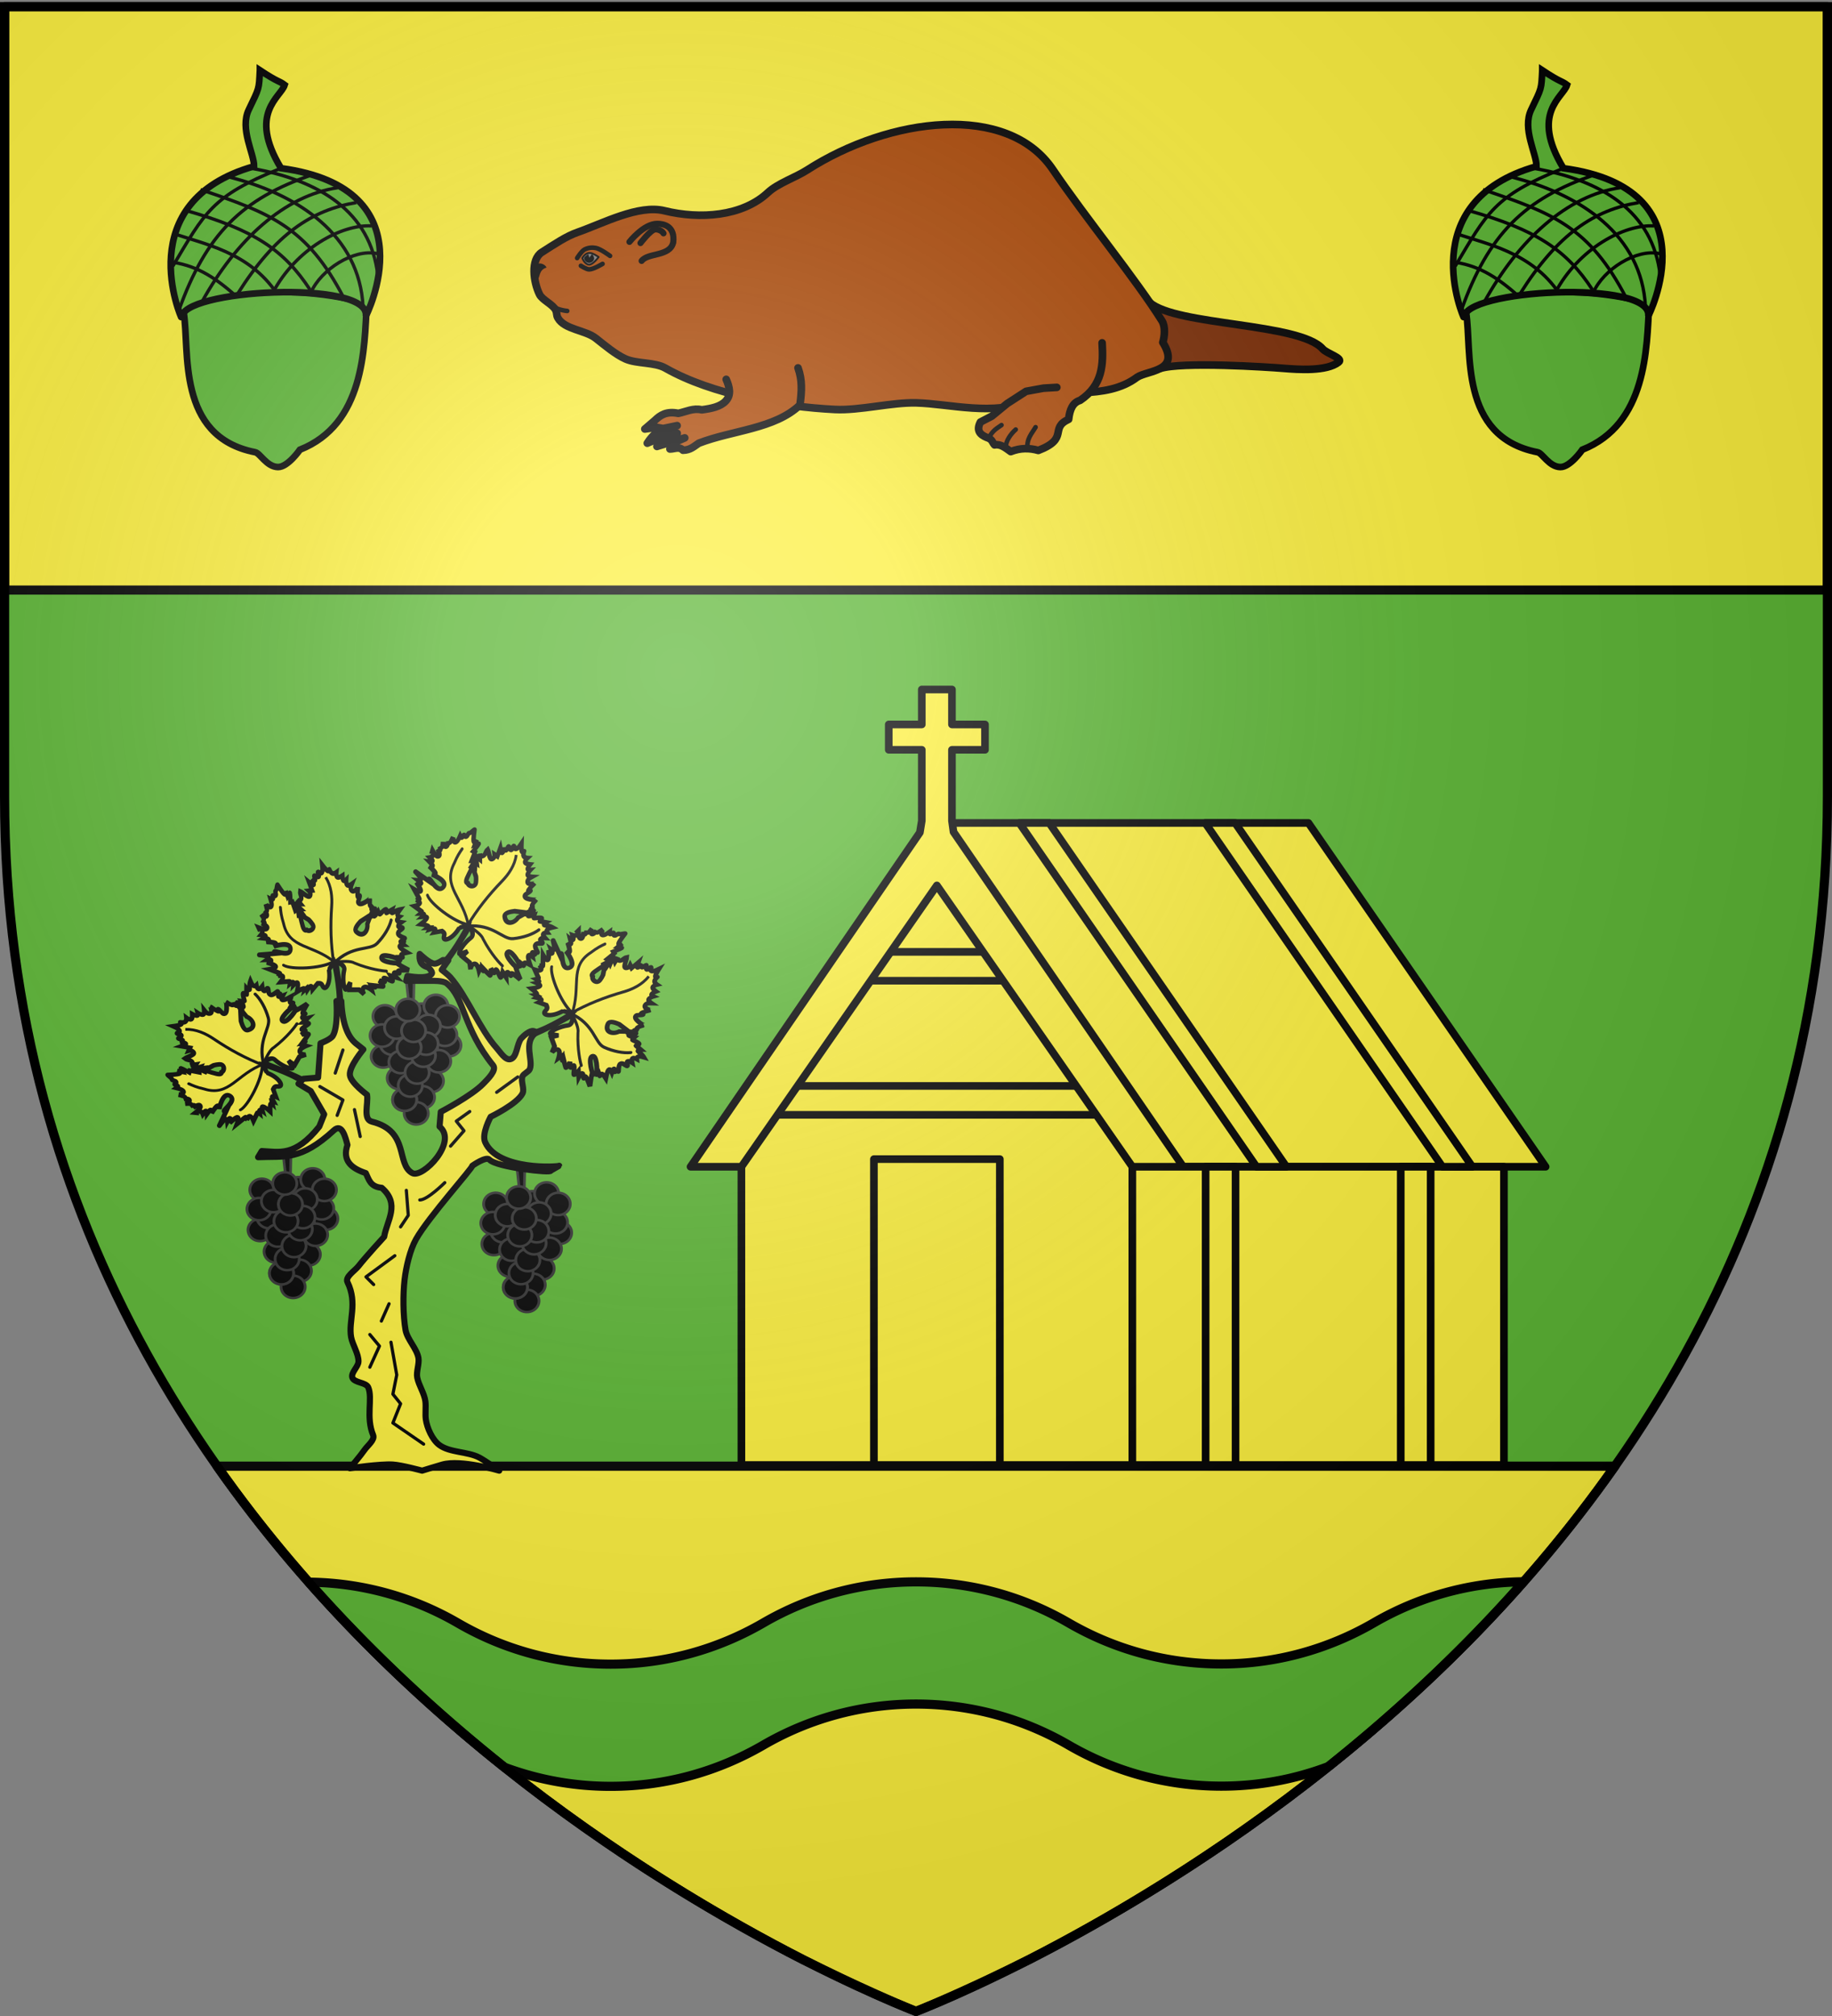
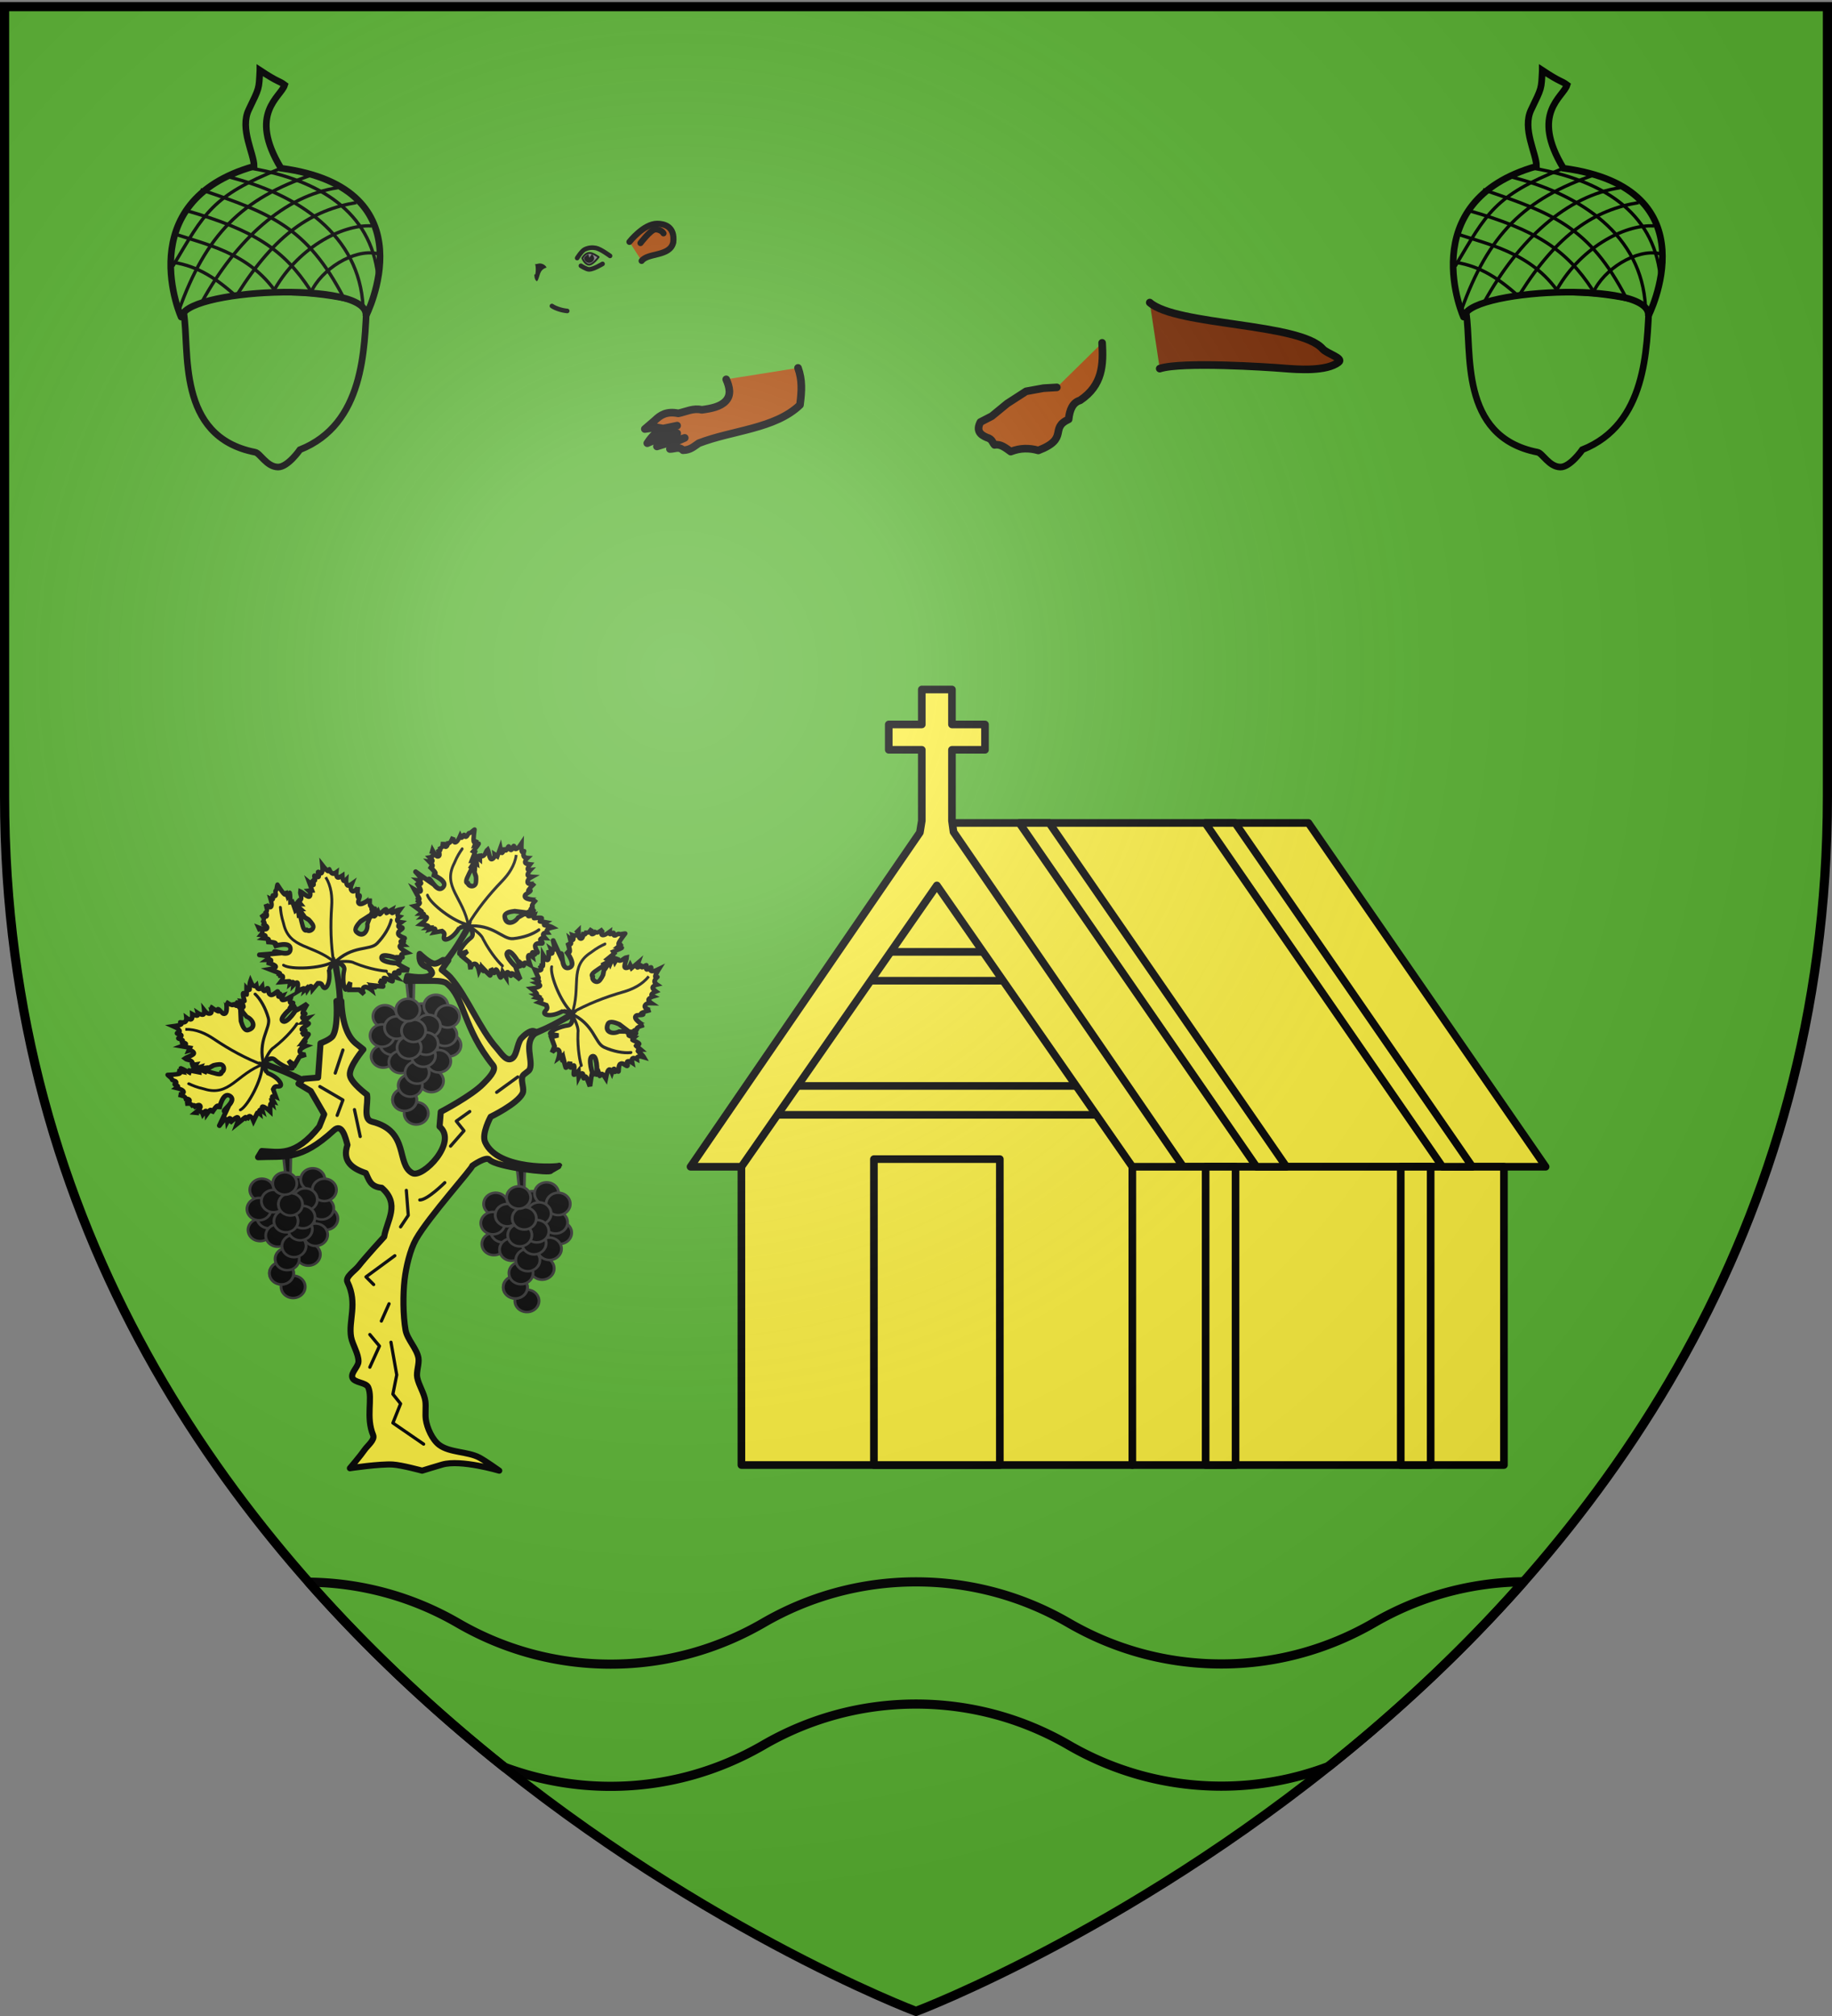
<svg xmlns="http://www.w3.org/2000/svg" xmlns:xlink="http://www.w3.org/1999/xlink" width="600" height="660" version="1.0">
  <rect width="100%" height="100%" fill="#808080" stroke="none" />
  <desc>Flag of Canton of Valais (Wallis)</desc>
  <defs>
    <g id="c">
      <path id="b" d="M0 0v1h.5z" transform="rotate(18 3.157 -.5)" />
      <use xlink:href="#b" width="810" height="540" transform="scale(-1 1)" />
    </g>
    <g id="d">
      <use xlink:href="#c" width="810" height="540" transform="rotate(72)" />
      <use xlink:href="#c" width="810" height="540" transform="rotate(144)" />
    </g>
    <g id="g">
      <path id="f" d="M0 0v1h.5z" transform="rotate(18 3.157 -.5)" />
      <use xlink:href="#f" width="810" height="540" transform="scale(-1 1)" />
    </g>
    <g id="h">
      <use xlink:href="#g" width="810" height="540" transform="rotate(72)" />
      <use xlink:href="#g" width="810" height="540" transform="rotate(144)" />
    </g>
    <radialGradient xlink:href="#a" id="l" cx="221.445" cy="226.331" r="300" fx="221.445" fy="226.331" gradientTransform="matrix(1.353 0 0 1.349 -77.63 -85.747)" gradientUnits="userSpaceOnUse" />
    <linearGradient id="a">
      <stop offset="0" style="stop-color:white;stop-opacity:.314" />
      <stop offset=".19" style="stop-color:white;stop-opacity:.251" />
      <stop offset=".6" style="stop-color:#6b6b6b;stop-opacity:.125" />
      <stop offset="1" style="stop-color:black;stop-opacity:.125" />
    </linearGradient>
    <path id="e" d="M2.922 27.673c0-5.952 2.317-9.844 5.579-11.013 1.448-.519 3.307-.273 5.018 1.447 2.119 2.129 2.736 7.993-3.483 9.121.658-.956.619-3.081-.714-3.787-.99-.524-2.113-.253-2.676.123-.824.552-1.729 2.106-1.679 4.108z" />
  </defs>
  <g style="display:inline">
    <path d="M300 658.5s298.5-112.32 298.5-397.772V2.176H1.5v258.552C1.5 546.18 300 658.5 300 658.5" style="fill:#5ab532;fill-opacity:1;fill-rule:evenodd;stroke:none;stroke-width:1px;stroke-linecap:butt;stroke-linejoin:miter;stroke-opacity:1" />
-     <path d="M1.5 2.176h597v191H1.5zM71.094 480c60.013 85.427 144.33 137.264 192.094 161.656.068.035.15.059.218.094 17.736 8.849 30.408 14.21 34.844 16.031l1.75.719 1.75-.719c4.436-1.82 17.108-7.182 34.844-16.031.072-.036.146-.058.219-.094 47.762-24.392 132.08-76.229 192.093-161.656z" style="opacity:1;fill:#fcef3c;fill-opacity:1;stroke:#000;stroke-width:3;stroke-linecap:round;stroke-linejoin:round;stroke-miterlimit:4;stroke-dasharray:none;stroke-opacity:1" />
    <path d="M-95.745 281.381v-4.679h0z" style="opacity:.615;fill:#fcef3c;fill-opacity:.991;fill-rule:evenodd;stroke:#000;stroke-width:2.5;stroke-linecap:round;stroke-linejoin:round;stroke-miterlimit:4;stroke-dasharray:none;stroke-dashoffset:0;stroke-opacity:1" transform="rotate(90 -84.084 1557.527)" />
    <g id="i">
      <g style="display:inline">
        <path d="M-95.745 281.381v-4.679h0z" style="opacity:.615;fill:#fcef3c;fill-opacity:.991;fill-rule:evenodd;stroke:#000;stroke-width:2.5;stroke-linecap:round;stroke-linejoin:round;stroke-miterlimit:4;stroke-dasharray:none;stroke-dashoffset:0;stroke-opacity:1" transform="translate(606.567 -336.611)scale(.882)" />
      </g>
      <g style="display:inline">
        <path d="M872.954 206.377s-8.686 1.117-11.359-1.94c-3.105-3.553-.626-9.39-1.791-11.15-17.064-28.578 13.23-48.019 23.157-60.435 2.47-3.09 35.31 17.582 53.298 53.626-14.613 11.871-37.69 32.585-63.305 19.899z" style="fill:#5ab532;fill-opacity:1;fill-rule:evenodd;stroke:#000;stroke-width:2.74;stroke-linecap:butt;stroke-linejoin:miter;stroke-miterlimit:4;stroke-dasharray:none;stroke-opacity:1;display:inline" transform="rotate(-48 586.998 351.964)scale(.794)" />
        <path d="M978.172 89.417c-6.229 5.066-5.34 4.587-15.167 7.47-8.4 2.464-11.949 13.738-15.847 17.249-45.165-28.411-66.732 19.634-66.567 19.792 7.885-9.217 64.324 47.124 51.484 55.811 0 0 57.223-15.186 21.924-66.821 7.666-25.452 21.767-19.628 26.53-21.86-.255-2.97-.952-2.314-2.357-11.641z" style="fill:#5ab532;fill-opacity:1;fill-rule:evenodd;stroke:#000;stroke-width:2.74;stroke-linecap:butt;stroke-linejoin:miter;stroke-miterlimit:4;stroke-dasharray:none;stroke-opacity:1;display:inline" transform="rotate(-48 586.998 351.964)scale(.794)" />
        <path d="M945.97 114.153c14.804 23.684 19.558 48.11 1.864 68.027M914.573 104.965c13.23 26.88 15.192 41.514 10.2 60.408M894.369 114.314c6.143 8.656 7.944 17.406 8.028 29.687M904.312 107.944c5.056 12.18 15.227 28.157 10.152 48.28" style="fill:none;fill-rule:evenodd;stroke:#000;stroke-width:1.37px;stroke-linecap:butt;stroke-linejoin:miter;stroke-opacity:1;display:inline" transform="rotate(-48 586.998 351.964)scale(.794)" />
        <path d="M925.23 104.145c11.986 27.704 17.972 42.885 6.362 73.777" style="fill:none;fill-rule:evenodd;stroke:#000;stroke-width:1.37px;stroke-linecap:butt;stroke-linejoin:miter;stroke-opacity:1;display:inline" transform="rotate(-48 586.998 351.964)scale(.794)" />
        <path d="M936.45 108.473c14.75 27.276 18.366 57.127-2.088 77.633" style="fill:none;fill-rule:evenodd;stroke:#000;stroke-width:1.37px;stroke-linecap:butt;stroke-linejoin:miter;stroke-opacity:1;display:inline" transform="rotate(-48 586.998 351.964)scale(.794)" />
        <path d="M954.403 175.992c-4.933-8.626-20.384-12.86-30.182-9.635M961.287 166.586c-7.63-9.608-27.743-16.883-47.865-11.807M964.266 155.497c-14.469-11.576-31.978-16.204-60.802-11.213" style="fill:none;fill-rule:evenodd;stroke:#000;stroke-width:1.37px;stroke-linecap:butt;stroke-linejoin:miter;stroke-opacity:1;display:inline" transform="rotate(-48 586.998 351.964)scale(.794)" />
        <path d="M963.644 145.668c-16.947-14.055-43.778-16.798-72.536-10.086" style="fill:none;fill-rule:evenodd;stroke:#000;stroke-width:1.37px;stroke-linecap:butt;stroke-linejoin:miter;stroke-opacity:1;display:inline" transform="rotate(-48 586.998 351.964)scale(.794)" />
        <path d="M960.658 134.335c-26.776-15.047-47.713-16.132-78.48-3.475" style="fill:none;fill-rule:evenodd;stroke:#000;stroke-width:1.37px;stroke-linecap:butt;stroke-linejoin:miter;stroke-opacity:1;display:inline" transform="rotate(-48 586.998 351.964)scale(.794)" />
        <path d="M953.363 122.63c-26.88-13.23-34.147-10.843-59.247-5.851" style="fill:none;fill-rule:evenodd;stroke:#000;stroke-width:1.37px;stroke-linecap:butt;stroke-linejoin:miter;stroke-opacity:1;display:inline" transform="rotate(-48 586.998 351.964)scale(.794)" />
      </g>
    </g>
    <use xlink:href="#i" width="600" height="660" transform="translate(-420)" />
    <path d="M498.969 517.844c-17.838.181-34.527 5.037-48.969 13.406-14.724 8.536-31.767 13.5-50 13.5-18.227 0-35.28-4.907-50-13.437-14.724-8.537-31.767-13.438-50-13.438-18.227 0-35.28 4.907-50 13.438-14.724 8.536-31.767 13.5-50 13.5-18.227 0-35.28-4.907-50-13.438-14.42-8.36-31.067-13.209-48.875-13.406 20.556 23.288 42.528 43.417 64.094 60.593a99.4 99.4 0 0 0 34.781 6.25c18.233 0 35.276-4.963 50-13.5 14.72-8.53 31.773-13.437 50-13.437 18.233 0 35.276 4.901 50 13.438 14.72 8.53 31.773 13.437 50 13.437a99 99 0 0 0 35.063-6.406c21.512-17.156 43.409-37.262 63.906-60.5" style="opacity:1;fill:#5ab532;fill-opacity:1;stroke:#000;stroke-width:3;stroke-linecap:round;stroke-linejoin:round;stroke-miterlimit:4;stroke-dasharray:none;stroke-opacity:1" />
  </g>
  <g id="j">
    <path d="M494.044 697.53c-3.437-7.189-12.642-16.614-12.642-16.614s-.547 4.438-.416 4.594c4.084 4.846 3.616 9.6 1.418 8.73-.96-.273-1.306-1.496-3.423.026l-.916 3.989s-1.012-1.356-1.61-.93c-.596.427-.777 2.635-.777 2.635l-.688-.696-.498 1.272s-.234-.877-1.025-.174c-.79.702-2.14 2.983-2.14 2.983s-.933-3.314-1.753-3.797-1.524 1.863-1.524 1.863-.423-1.122-.921-.999-1.07 1.492-1.07 1.492-.394-1.084-.804-.848-4.028 2.653-4.028 2.653.47-2.458-.203-2.944c-.672-.486-2.489 1-2.489 1s.7-1.06.396-1.213-1.61.601-1.61.601 3.734-1.499-.205-.647-4.202.894-4.202.894 3.032-2.405 2.301-2.967-5.226.72-5.226.72 2.412-1.337 1.509-2.073c-.276-.225-2.02.838-2.02.838s.787-1.52-.424-1.505-5.037 1.923-4.422 1.568 7.382-5.025 7.382-5.025-2.017.086-.79-.637c1.31-.771 8.327-1.843 6.676-5.164-1.848-3.717-8.435 3.127-8.607 3.436 0 0 1.253-1.925.133-1.935s-4.613 1.897-4.613 1.897 1.063-1.406.529-1.617-2.665.773-2.665.773.74-1.247.22-1.44c-.519-.192-2.298.671-2.298.671s.279-1.172-.101-1.472-1.42.273-1.42.273l.102-.06-1.507-.988s3.09-.573 3.882-1.467c1.195-1.74-1.914-1.404-3.382-1.336 0 0 1.45-.617 1.055-.936s-1.947-.407-1.947-.407 1.19-.331.791-.894-2.385-1.357-2.385-1.357c.31.162 4.46.074 2.446-1.63-.378-.32-1.712-.87-1.712-.87s1.318.169 1.025-.592c-.292-.76-2.193-2.45-2.193-2.45.197.189 4.346 1.06 2.884-1.447-.427-.733-1.842-1.997-1.842-1.997s1.057-.118 1.127-.65c.07-.533-1.36-1.183-.848-1.48.513-.295 1.241-.169 1.275-.844s-1.595-1.485-1.14-1.856c.453-.371-1.023-3.236-.584-3.052.44.184 4.134 1.987 5.473 2.088 1.34.102-.116-1.682-.116-1.682l2.034 1.669s.06-2.221.397-1.978c.336.243 2.441 3.729 2.441 3.729l.806-.684 3.613 2.943.748-1.524 2.106 2.72.615-.355 2.12 2.165c.933.68 3.186 3.805 4.472 2.136 1.817.048 3.196-2.273 2.149-3.435-.78-.864-3.72-1.468-3.72-1.468l-3.777.102.118-.614-3.337-1.245.762-.549-3.937-.679 2.563-1.479-2.78-.91s1.442.307 1.757-.795c.429-1.505-1.785-2.113-2.267-3.502 1.715-.276 6.775 1.087 5.49-1.529-.413-.843-1.565-1.064-1.565-1.064l1.421-1.039-3.32-2.565s2.513.325 2.649-.218-2.106-1.954-2.106-1.954 1.613.216 1.683-.316-1.814-1.577-1.404-1.813c.41-.237 2.032-.107 2.24-.747.21-.64-1.916-1.517-1.403-1.813s1.84.222 1.918-.779-1.608-3.226-1.608-3.226 2.759.977 3.85.949c1.09-.029.176-1.305.513-1.062.336.243 1.309 1.021 2.297.86s1.656-1.501 1.656-1.501.752 1.834 1.667 1.77c.915-.063 1.992-2.024 1.992-2.024s.976 1.596 1.668 1.77c.691.176 1.098-1.07 1.098-1.07s.932 1.921 1.843 1.997c.911.075 1.802-1.696 1.802-1.696s.212 1.983.862 2.454c2.283 1.657 2.942-2.713 2.9-2.767 0 0 1.312 3.179 2.032 3.966s.436-1.4.85-.818c.413.581.501 2.872.802 3.144 1.976 1.786 4.752-4.59 4.688-4.673 0 0 1.004 2.399 1.798 2.897.794.499 1.377-.903 1.377-.903s-.258 1.87.145 2.102c.402.233 1.699-1.636 1.464-1.173-.234.463-.65 2.179-.558 2.727.091.549 1.597-1.577.923-.532l-4.046 7.035c-.53 1.897-1.351 5.1.541 5.49 4.64.951 5.439-3.509 3.285-6.269l-.441-3.47 1.085-2.047s.522.819.863.158c.34-.662.5-2.803.5-2.803s1.404 1.048 1.58.509.786-2.913 1.467-3.47 1.023 1.705 1.258 1.242 1.73-2.747 1.73-2.747.378 2.405 1.375.627 2.359-2.892 2.359-2.892-.335 1.915.027 2.717c.362.803 1.42.493 1.42.493s-.671 1.672-.12 2.145c.553.474 2.328-.25 2.328-.25s-.898 1.858-.367 2.399c.53.541 2.694-1.118 2.488-.234s-1.594 2.587-.72 3.477 4.626-.156 4.216.081-.755.845-.66 1.255 1.45.148 1.04.384-1.67.526-1.538.888c.131.361 2.063.558 2.063.558s-2.069 1.303-1.202 1.896 4.67.476 4.67.476-1.824 1.571-2.022 2.369c-.199.798 1.639.585 1.229.821l-1.436.828s1.595.72.82 1.058c-1.715-.346-10.739 1.962-9.173 4.102 1.32 1.804 9.965-2.311 9.581-2.807 0 0-1.596.812-.63.91s6.953-.405 6.953-.405-3.697 2.024-4.642 3.007c-.945.982 1.273.686.863.923s-2.457.707-2.52 1.344c-.062.638 2.269 1.206 2.269 1.206l-3.192.858s2.868 1.405 2.15 1.82c-.717.414-3.747.331-4.626.92-.879.59 1.829 1.022 1.111 1.436-.717.414-2.811.967-2.811.967s4.113.906 3.19 1.438-4.335 2.064-4.335 2.064 1.288.131.878.368-2.46.654-2.46.654l1.595 1.485s-2.75-.26-3.806.448c-2.226 1.489 1.139 3.387 1.139 3.387l-3.396-.555-4.51 2.603-1.41-3.314s-.017 4.178-.504 4.231c-1.252.137-4.388-4.177-5.385-7.855-.703-2.59-5.737-1.28-5.737-1.28s7.07 8.125 12.766 16.532z" style="fill:#fcef3c;fill-opacity:1;fill-rule:evenodd;stroke:#000;stroke-width:2.356;stroke-linecap:butt;stroke-linejoin:miter;stroke-miterlimit:4;stroke-dasharray:none;stroke-opacity:1;display:inline" transform="matrix(.524 .335 -.302 .581 62.723 -241.88)" />
    <g style="fill:none;stroke:#000;stroke-width:2.415;stroke-linecap:round;stroke-miterlimit:4;stroke-dasharray:none;stroke-opacity:1;display:inline">
      <path d="m823.5 359-.25-.5c3.823 7.39 3.537 16.009 2 23.75-3.095 15.594-4.637 30.587-4 46.25 17.365-15.279 31.48-10.058 38.5-16.25 6.708-5.916 12.04-13.09 14.25-19" style="fill:none;fill-opacity:.75;fill-rule:evenodd;stroke:#000;stroke-width:2.415;stroke-linecap:round;stroke-linejoin:miter;stroke-miterlimit:4;stroke-dasharray:none;stroke-opacity:1" transform="matrix(.389 0 .049 .403 -231.131 142.713)" />
      <path d="M822.25 427.75C805.49 412.69 785.198 417.046 783 396c-1.205-6.077-1.095-9.522-1-13M821 427.25c-11.489 5.633-36.334 6.472-42.25 2.75M822.5 427.5c6.914-.748 13.286-1.135 16.25.75 12.541 5.21 23.661 6.477 26 6.5" style="fill:none;fill-opacity:.75;fill-rule:evenodd;stroke:#000;stroke-width:2.415;stroke-linecap:round;stroke-linejoin:miter;stroke-miterlimit:4;stroke-dasharray:none;stroke-opacity:1" transform="matrix(.389 0 .049 .403 -231.131 142.713)" />
    </g>
  </g>
  <g id="k">
    <path d="m816.386 334.865-.675-6.074H818l-.19 8.208z" style="fill-opacity:1;stroke:#313131;stroke-width:.75;stroke-linecap:round;stroke-linejoin:round;stroke-miterlimit:4;stroke-dasharray:none;stroke-opacity:1" transform="matrix(1.158 0 0 1.158 -811.609 -60.373)" />
    <path d="M783.942 599.635a19.092 19.799 0 1 1 .031.01" style="fill-opacity:1;fill-rule:evenodd;stroke:#313131;stroke-width:4.433;stroke-linecap:round;stroke-linejoin:round;stroke-miterlimit:4;stroke-dasharray:none;stroke-dashoffset:0;stroke-opacity:1" transform="matrix(.207 0 0 .185 -16.43 234.75)" />
    <path d="M783.942 599.635a19.092 19.799 0 1 1 .031.01" style="fill-opacity:1;fill-rule:evenodd;stroke:#313131;stroke-width:4.433;stroke-linecap:round;stroke-linejoin:round;stroke-miterlimit:4;stroke-dasharray:none;stroke-dashoffset:0;stroke-opacity:1" transform="matrix(.207 0 0 .185 -17.77 231.339)" />
    <path d="M783.942 599.635a19.092 19.799 0 1 1 .031.01" style="fill-opacity:1;fill-rule:evenodd;stroke:#313131;stroke-width:4.433;stroke-linecap:round;stroke-linejoin:round;stroke-miterlimit:4;stroke-dasharray:none;stroke-dashoffset:0;stroke-opacity:1" transform="matrix(.207 0 0 .185 -25.373 224.78)" />
    <path d="M783.942 599.635a19.092 19.799 0 1 1 .031.01" style="fill-opacity:1;fill-rule:evenodd;stroke:#313131;stroke-width:4.433;stroke-linecap:round;stroke-linejoin:round;stroke-miterlimit:4;stroke-dasharray:none;stroke-dashoffset:0;stroke-opacity:1" transform="matrix(.207 0 0 .185 -37.363 225.305)" />
    <path d="M783.942 599.635a19.092 19.799 0 1 1 .031.01" style="fill-opacity:1;fill-rule:evenodd;stroke:#313131;stroke-width:4.433;stroke-linecap:round;stroke-linejoin:round;stroke-miterlimit:4;stroke-dasharray:none;stroke-dashoffset:0;stroke-opacity:1" transform="matrix(.207 0 0 .185 -20.694 221.894)" />
    <path d="M783.942 599.635a19.092 19.799 0 1 1 .031.01" style="fill-opacity:1;fill-rule:evenodd;stroke:#313131;stroke-width:4.433;stroke-linecap:round;stroke-linejoin:round;stroke-miterlimit:4;stroke-dasharray:none;stroke-dashoffset:0;stroke-opacity:1" transform="matrix(.207 0 0 .185 -16.893 225.305)" />
    <path d="M783.942 599.635a19.092 19.799 0 1 1 .031.01" style="fill-opacity:1;fill-rule:evenodd;stroke:#313131;stroke-width:4.433;stroke-linecap:round;stroke-linejoin:round;stroke-miterlimit:4;stroke-dasharray:none;stroke-dashoffset:0;stroke-opacity:1" transform="matrix(.207 0 0 .185 -37.947 238.422)" />
    <path d="M783.942 599.635a19.092 19.799 0 1 1 .031.01" style="fill-opacity:1;fill-rule:evenodd;stroke:#313131;stroke-width:4.433;stroke-linecap:round;stroke-linejoin:round;stroke-miterlimit:4;stroke-dasharray:none;stroke-dashoffset:0;stroke-opacity:1" transform="matrix(.207 0 0 .185 -35.023 234.224)" />
    <path d="M783.942 599.635a19.092 19.799 0 1 1 .031.01" style="fill-opacity:1;fill-rule:evenodd;stroke:#313131;stroke-width:4.433;stroke-linecap:round;stroke-linejoin:round;stroke-miterlimit:4;stroke-dasharray:none;stroke-dashoffset:0;stroke-opacity:1" transform="matrix(.207 0 0 .185 -38.29 231.6)" />
    <path d="M783.942 599.635a19.092 19.799 0 1 1 .031.01" style="fill-opacity:1;fill-rule:evenodd;stroke:#313131;stroke-width:4.433;stroke-linecap:round;stroke-linejoin:round;stroke-miterlimit:4;stroke-dasharray:none;stroke-dashoffset:0;stroke-opacity:1" transform="matrix(.207 0 0 .185 -23.155 228.453)" />
    <path d="M783.942 599.635a19.092 19.799 0 1 1 .031.01" style="fill-opacity:1;fill-rule:evenodd;stroke:#313131;stroke-width:4.433;stroke-linecap:round;stroke-linejoin:round;stroke-miterlimit:4;stroke-dasharray:none;stroke-dashoffset:0;stroke-opacity:1" transform="matrix(.207 0 0 .185 -33.561 228.978)" />
    <path d="M783.942 599.635a19.092 19.799 0 1 1 .031.01" style="fill-opacity:1;fill-rule:evenodd;stroke:#313131;stroke-width:4.433;stroke-linecap:round;stroke-linejoin:round;stroke-miterlimit:4;stroke-dasharray:none;stroke-dashoffset:0;stroke-opacity:1" transform="matrix(.207 0 0 .185 -22.157 246.446)" />
    <path d="M783.942 599.635a19.092 19.799 0 1 1 .031.01" style="fill-opacity:1;fill-rule:evenodd;stroke:#313131;stroke-width:4.433;stroke-linecap:round;stroke-linejoin:round;stroke-miterlimit:4;stroke-dasharray:none;stroke-dashoffset:0;stroke-opacity:1" transform="matrix(.207 0 0 .185 -19.767 239.996)" />
-     <path d="M783.942 599.635a19.092 19.799 0 1 1 .031.01" style="fill-opacity:1;fill-rule:evenodd;stroke:#313131;stroke-width:4.433;stroke-linecap:round;stroke-linejoin:round;stroke-miterlimit:4;stroke-dasharray:none;stroke-dashoffset:0;stroke-opacity:1" transform="matrix(.207 0 0 .185 -32.684 245.505)" />
    <path d="M783.942 599.635a19.092 19.799 0 1 1 .031.01" style="fill-opacity:1;fill-rule:evenodd;stroke:#313131;stroke-width:4.433;stroke-linecap:round;stroke-linejoin:round;stroke-miterlimit:4;stroke-dasharray:none;stroke-dashoffset:0;stroke-opacity:1" transform="matrix(.207 0 0 .185 -32.15 240.258)" />
-     <path d="M783.942 599.635a19.092 19.799 0 1 1 .031.01" style="fill-opacity:1;fill-rule:evenodd;stroke:#313131;stroke-width:4.433;stroke-linecap:round;stroke-linejoin:round;stroke-miterlimit:4;stroke-dasharray:none;stroke-dashoffset:0;stroke-opacity:1" transform="matrix(.207 0 0 .185 -25.081 251.801)" />
    <path d="M783.942 599.635a19.092 19.799 0 1 1 .031.01" style="fill-opacity:1;fill-rule:evenodd;stroke:#313131;stroke-width:4.433;stroke-linecap:round;stroke-linejoin:round;stroke-miterlimit:4;stroke-dasharray:none;stroke-dashoffset:0;stroke-opacity:1" transform="matrix(.207 0 0 .185 -27.128 257.048)" />
    <path d="M783.942 599.635a19.092 19.799 0 1 1 .031.01" style="fill-opacity:1;fill-rule:evenodd;stroke:#313131;stroke-width:4.433;stroke-linecap:round;stroke-linejoin:round;stroke-miterlimit:4;stroke-dasharray:none;stroke-dashoffset:0;stroke-opacity:1" transform="matrix(.207 0 0 .185 -30.93 252.588)" />
    <path d="M783.942 599.635a19.092 19.799 0 1 1 .031.01" style="fill-opacity:1;fill-rule:evenodd;stroke:#313131;stroke-width:4.433;stroke-linecap:round;stroke-linejoin:round;stroke-miterlimit:4;stroke-dasharray:none;stroke-dashoffset:0;stroke-opacity:1" transform="matrix(.207 0 0 .185 -30.93 252.588)" />
    <path d="M783.942 599.635a19.092 19.799 0 1 1 .031.01" style="fill-opacity:1;fill-rule:evenodd;stroke:#313131;stroke-width:4.433;stroke-linecap:round;stroke-linejoin:round;stroke-miterlimit:4;stroke-dasharray:none;stroke-dashoffset:0;stroke-opacity:1" transform="matrix(.207 0 0 .185 -29.074 247.93)" />
    <path d="M783.942 599.635a19.092 19.799 0 1 1 .031.01" style="fill-opacity:1;fill-rule:evenodd;stroke:#313131;stroke-width:4.433;stroke-linecap:round;stroke-linejoin:round;stroke-miterlimit:4;stroke-dasharray:none;stroke-dashoffset:0;stroke-opacity:1" transform="matrix(.207 0 0 .185 -26.835 243.669)" />
    <path d="M783.942 599.635a19.092 19.799 0 1 1 .031.01" style="fill-opacity:1;fill-rule:evenodd;stroke:#313131;stroke-width:4.433;stroke-linecap:round;stroke-linejoin:round;stroke-miterlimit:4;stroke-dasharray:none;stroke-dashoffset:0;stroke-opacity:1" transform="matrix(.207 0 0 .185 -24.789 238.16)" />
    <path d="M783.942 599.635a19.092 19.799 0 1 1 .031.01" style="fill-opacity:1;fill-rule:evenodd;stroke:#313131;stroke-width:4.433;stroke-linecap:round;stroke-linejoin:round;stroke-miterlimit:4;stroke-dasharray:none;stroke-dashoffset:0;stroke-opacity:1" transform="matrix(.207 0 0 .185 -23.911 234.224)" />
    <path d="M783.942 599.635a19.092 19.799 0 1 1 .031.01" style="fill-opacity:1;fill-rule:evenodd;stroke:#313131;stroke-width:4.433;stroke-linecap:round;stroke-linejoin:round;stroke-miterlimit:4;stroke-dasharray:none;stroke-dashoffset:0;stroke-opacity:1" transform="matrix(.207 0 0 .185 -29.467 235.536)" />
    <path d="M783.942 599.635a19.092 19.799 0 1 1 .031.01" style="fill-opacity:1;fill-rule:evenodd;stroke:#313131;stroke-width:4.433;stroke-linecap:round;stroke-linejoin:round;stroke-miterlimit:4;stroke-dasharray:none;stroke-dashoffset:0;stroke-opacity:1" transform="matrix(.207 0 0 .185 -28.005 230.027)" />
    <path d="M783.942 599.635a19.092 19.799 0 1 1 .031.01" style="fill-opacity:1;fill-rule:evenodd;stroke:#313131;stroke-width:4.433;stroke-linecap:round;stroke-linejoin:round;stroke-miterlimit:4;stroke-dasharray:none;stroke-dashoffset:0;stroke-opacity:1" transform="matrix(.207 0 0 .185 -29.86 223.206)" />
  </g>
  <use xlink:href="#j" width="600" height="660" style="stroke-width:.75" transform="rotate(-60 126.822 351.91)" />
  <use xlink:href="#j" width="600" height="660" transform="rotate(40 147.915 369.27)" />
  <use xlink:href="#j" width="600" height="660" transform="rotate(70 136.402 378.958)" />
  <use xlink:href="#k" width="600" height="660" transform="translate(-40.326 56.804)" />
  <use xlink:href="#k" width="600" height="660" transform="translate(36.255 61.404)" />
  <path d="M114.594 480.666s3.503-4.108 4.81-6.013c.946-1.378 3.45-3.269 2.806-4.811-2.46-5.905-.085-12.013-1.603-15.635-.71-1.693-4.624-1.468-5.212-3.207-.536-1.587 1.941-3.537 2.005-5.211.095-2.51-1.958-5.547-2.406-8.018-.965-5.337 2.249-11.032-1.202-18.04-.84-1.706 2.439-3.712 3.608-5.211 2.358-3.025 8.418-9.622 8.418-9.622.884-5.345 5.357-10.69-.801-16.035-3.837-.344-4.192-2.777-5.212-4.81-4.756-1.573-7.752-4.106-6.013-9.221-.674-2.559-1.806-7.2-4.41-4.811-10.98 10.076-16.06 8.443-24.855 8.82l1.203-2.005c5.776.258 10.838 1.976 18.841-8.018l1.604-4.009-4.41-7.616-4.009-2.406 1.604-1.603 4.81-.401.802-11.225s3.255-1.223 4.01-2.405c1.85-2.904 1.202-11.416 1.202-11.416h1.603c.362 7.951 2.338 12.133 5.212 14.222l2.004 1.603s-4.746 5.588-4.41 8.42c.302 2.538 5.613 6.413 5.613 6.413.468 3.006-1.455 8.061 1.603 8.82 12.406 3.077 7.799 13.887 13.23 16.837 3.378 1.835 15.037-10.189 8.915-15.234l.4-4.81s10.075-5.235 13.936-9.22c1.423-1.47 4.496-4.427 3.207-6.014-9.907-12.2-9.232-22.03-15.233-26.86-1.14-.917-4.811-.801-4.811-.801h-8.419l.401-1.604s6.933 1.359 8.018-.802c.315-.626-1.203-2.004-1.203-2.004-2.717-.706-2.993-2.459-2.806-4.41 0 0 3.084 3.049 4.81 3.207.913.084 2.807-1.202 2.807-1.202l1.76.1-2.16 3.107s2.073 1.572 2.805 2.405c5.506 6.264 9.657 17.051 15.234 23.252 1.143 1.27 2.734 3.946 4.41 3.608 2.267-.458 2.105-5.057 3.608-6.816.781-.914 2.823-2.681 3.994-2.405.523.124 1.063.323.644.66-4.002 3.216-.68 8.823-1.832 11.768-.372.95-2.015 1.462-2.405 2.405-.645 1.556.762 4.111 0 5.612-1.754 3.454-10.423 7.617-10.423 7.617s-3.041 5.543-1.817 8.292c4.214 9.468 24.266 8.072 24.266 7.744l-2.806 1.603c.503.934-17.84-1.117-20.044-3.608-1.063-1.2-5.613 2.005-5.613 2.005.214.64-14.388 16.851-18.44 24.053-1.979 3.515-3.278 9.222-3.741 13.23-.552 4.784-.516 11.735.31 16.48.537 3.08 3.715 6.092 4.232 9.176.32 1.902-.785 4.525-.4 6.414.535 2.636 2.334 5.128 2.673 7.796.217 1.708-.1 4.128.133 5.834.385 2.825 2.127 6.71 4.41 8.42 3.435 2.572 9.356 2.115 13.14 4.14 2.1 1.124 6.503 4.278 6.503 4.278s-12.49-3.73-18.621-2.006c-1.721.483-6.635 2.006-6.635 2.006s-6.678-1.828-9.621-2.005c-4.218-.253-14.031 1.203-14.031 1.203" style="fill:#fcef3c;fill-opacity:1;stroke:#000;stroke-width:2;stroke-linecap:round;stroke-linejoin:round;stroke-miterlimit:4;stroke-dasharray:none;stroke-opacity:1" />
  <path d="m121.124 447.601 3.147-6.923-3.147-3.776M129.306 411.098l-9.44 6.923 2.517 2.517M138.746 472.776l-10.07-6.923 2.518-6.294-2.518-3.147 1.26-6.293-1.889-10.7M133.082 389.7l.63 8.18-2.518 3.777M137.488 392.846c2.517 0 8.181-5.664 8.181-5.664M153.851 363.895l-4.405 3.147 2.517 3.147-4.405 5.035M104.76 355.713l7.553 4.406-1.888 5.035M117.977 372.077l-1.888-8.811M112.313 343.755l-2.518 7.553M162.662 357.601l6.923-5.035M127.418 426.832l-2.518 5.664" style="fill:#fcef3c;fill-opacity:1;stroke:#000;stroke-width:1.05;stroke-linecap:round;stroke-linejoin:round;stroke-miterlimit:4;stroke-dasharray:none;stroke-opacity:1" />
  <path d="M376.563 99.051c8.655 7.607 49.134 6.638 56.617 15.164 1.388 1.581 6.894 3.05 5.23 4.336-3.983 3.08-13.07 2.449-18.113 2.036-4.962-.406-33.264-2.28-40.47.087" style="fill:#782800;fill-opacity:1;stroke:#000;stroke-width:2.5;stroke-linecap:round;stroke-linejoin:round;stroke-miterlimit:4;stroke-dasharray:none;stroke-opacity:1" />
-   <path d="M380.563 105.051c-8.429-13.497-25.025-33.718-35.786-49.612-14.828-21.899-53.335-17.206-80.518.272-3.708 2.384-9.521 4.309-12.742 7.32-8.403 7.855-22.29 8.823-33.888 5.964-8.541-2.107-20.156 4.159-28.465 7.048-3.713 1.292-7.525 3.885-11.695 6.532-3.78 2.398-2.752 9.784-.776 13.801.926 1.884 4.428 3.282 5.321 5.182.486 1.033.155 1.564.72 2.556 2.161 3.792 8.963 3.932 12.394 6.63 2.942 2.314 6.5 5.337 9.76 6.778 3.663 1.62 9.532 1 13.013 2.982 15.366 8.753 38.332 12.69 55.576 13.555 7.987.4 18.574-2.377 26.568-2.168 11.022.287 25.573 4.48 37.141-.814 9.835-4.5 24.672.384 35.243-7.59 3.567-2.304 14.34-1.879 8.405-11.387.622-2.022.85-5.254-.271-7.049" style="fill:#a40;fill-opacity:1;stroke:#000;stroke-width:2.5;stroke-linecap:round;stroke-linejoin:round;stroke-miterlimit:4;stroke-dasharray:none;stroke-opacity:1" />
  <path d="M180.76 100.172c1.22.856 3.432 1.493 5.015 1.626" style="fill:none;fill-opacity:1;stroke:#000;stroke-width:1.5;stroke-linecap:round;stroke-linejoin:round;stroke-miterlimit:4;stroke-dasharray:none;stroke-opacity:1;display:inline" />
  <path d="M175.123 86.503s.507-.012 1.104-.178c1.25-.346 2.563.577 2.77 1.278-2.622.78-2.031 3.114-3.11 4.478-.976-.35-.89-2.314-.89-2.314.6 1.1.611-3.594.126-3.264" style="fill:#000;fill-opacity:1;stroke:none;stroke-width:2;stroke-linecap:round;stroke-linejoin:round;stroke-miterlimit:4;stroke-dasharray:none;stroke-opacity:1" />
  <path d="M237.84 124.19c1.126 2.614 1.707 5.114-.159 7.104-1.728 1.844-4.612 2.44-7.86 2.876-2.688-.676-5.13.62-7.667 1.15-3.903-.788-5.917.605-7.668 2.3l-3.296 2.83 3.87-.53 2.143.377 4.567-.952c-2.767.855-6.36.341-9.777 5.751 3.153-1.308 6.187-2.855 9.8-3.243-3.978 1.016-5.237 2.189-6.638 4.302l9.107-2.802c-2.779 1.219-4.275 1.797-4.846 3.64 1.436.022 2.984-.96 4.271.404 2.452-.04 3.672-1.313 5.176-2.3 11.023-4.261 24.948-4.67 33.136-12.53.607-4.6.79-8.142-.637-12.125M360.957 112.245c.422 7.008.235 13.86-7.224 18.834-2.403.692-3.402 3.051-3.742 6.193-6.427 2.957.312 6.265-9.933 10.191-2.892-.815-5.88-.864-9.03.387-1.689-1.216-3.351-2.6-5.29-2.193-.807-.827-.623-1.853-2.58-2.451-2.151-.893-3.507-2.212-2.064-5.031l3.741-1.935 5.032-4.128 6.192-4 5.676-1.032 4.386-.258" style="fill:#a40;fill-opacity:1;stroke:#000;stroke-width:2.5;stroke-linecap:round;stroke-linejoin:round;stroke-miterlimit:4;stroke-dasharray:none;stroke-opacity:1" />
-   <path d="M323.737 143.532c1.423-2.748 2.845-3.33 4.268-4.365M329.46 146.54c-.207-2.085 1.668-4.58 3.202-5.918M336.542 147.024c-.438-3.333 1.388-5.065 2.619-7.178" style="fill:#a40;fill-opacity:1;stroke:#000;stroke-width:1.5;stroke-linecap:round;stroke-linejoin:round;stroke-miterlimit:4;stroke-dasharray:none;stroke-opacity:1" />
  <path d="M190.714 84.49c1.782-2.808 3.564-1.467 5.346-.356 0 0-1.937 2.728-3.297 2.495-1.367-.234-2.05-2.139-2.05-2.139" style="fill:#777;fill-opacity:1;stroke:#000;stroke-width:.605;stroke-linecap:round;stroke-linejoin:round;stroke-miterlimit:4;stroke-dasharray:none;stroke-opacity:1" />
  <path d="M189.02 84.49s1.469-2.364 2.496-2.851c1.35-.641 2.57-.658 3.653-.446 1.562.307 4.634 2.584 4.634 2.584" style="fill:none;fill-opacity:1;stroke:#000;stroke-width:1.5;stroke-linecap:round;stroke-linejoin:round;stroke-miterlimit:4;stroke-dasharray:none;stroke-opacity:1" />
  <path d="m193.875 83.188-.906 1.187s-.072-.741-.354-1.174c-.277.255-1.289.86-1.302 1.276-.025.8.824 1.572 1.589 1.599s1.657-.656 1.683-1.456c.015-.484-.369-1.157-.71-1.433" style="fill:#000;fill-opacity:1;stroke:none;stroke-width:.5;stroke-linecap:round;stroke-linejoin:round;stroke-miterlimit:4;stroke-dasharray:none;stroke-opacity:1" />
  <path d="M190.243 87.011s1.8 1.17 2.678 1.183c1.432.02 4.42-1.806 4.42-1.806" style="fill:none;fill-opacity:1;stroke:#000;stroke-width:1.5;stroke-linecap:round;stroke-linejoin:round;stroke-miterlimit:4;stroke-dasharray:none;stroke-opacity:1" />
  <path d="M206.527 78.638s6.432-4.004 10.61-2.445c1.997.744 5.237 2.692 2.81 7.512-2.606 4.061-8.904.279-11.8 2.15" style="fill:#a40;fill-opacity:1;stroke:#000;stroke-width:2;stroke-linecap:round;stroke-linejoin:round;stroke-miterlimit:4;stroke-dasharray:none;stroke-opacity:1" transform="rotate(-20 207.896 79.992)" />
  <path d="M209.794 80.242s4.467-2.895 6.004-2.572c.9.19 2.065 1.255 2.17 2.169" style="opacity:1;fill:none;fill-opacity:1;stroke:#000;stroke-width:2;stroke-linecap:round;stroke-linejoin:round;stroke-miterlimit:4;stroke-dasharray:none;stroke-opacity:1" transform="rotate(-20 207.896 79.992)" />
  <path d="M290.827 269.424h121.7l77.68 112.55h-134.7z" style="fill:#fcef3c;fill-opacity:1;stroke:#000;stroke-width:2.5;stroke-linecap:round;stroke-linejoin:round;stroke-miterlimit:4;stroke-dasharray:none;stroke-opacity:1" transform="translate(16)" />
  <path d="m226.817 360.975 56.02-81.9 72.02 81.9v118.65h-128.04z" style="fill:#fcef3c;fill-opacity:1;stroke:#000;stroke-width:2.5;stroke-linecap:round;stroke-linejoin:round;stroke-miterlimit:4;stroke-dasharray:none;stroke-opacity:1" transform="translate(16)" />
  <path d="M264.297 311.625h51.12v9.45h-51.12zM270.217 379.475h41.24v100.15h-41.24zM234.657 355.525h112.36v9.45h-112.36z" style="fill:#fcef3c;fill-opacity:1;stroke:#000;stroke-width:2.5;stroke-linecap:round;stroke-linejoin:round;stroke-miterlimit:4;stroke-dasharray:none;stroke-opacity:1" transform="translate(16)" />
  <path d="M285.897 225.725v11.45h-10.82v8.3h10.82v23.231l-.63 3.833-75.11 109.436h16.66l64.02-92.102 64.02 92.102h16.66l-75.23-109.613-.51-3.656v-23.231h10.82v-8.3h-10.82v-11.45zM354.857 381.975v97.65h121.7v-97.65z" style="fill:#fcef3c;fill-opacity:1;stroke:#000;stroke-width:2.5;stroke-linecap:round;stroke-linejoin:round;stroke-miterlimit:4;stroke-dasharray:none;stroke-opacity:1" transform="translate(16)" />
  <path d="m317.838 269.425 77.68 112.55h9.8l-77.68-112.55zM378.857 381.975v97.65h9.8v-97.65zM442.757 381.975v97.65h9.8v-97.65zM378.727 269.424l77.68 112.55h9.8l-77.68-112.55z" style="fill:#fcef3c;fill-opacity:1;stroke:#000;stroke-width:2.5;stroke-linecap:round;stroke-linejoin:round;stroke-miterlimit:4;stroke-dasharray:none;stroke-opacity:1" transform="translate(16)" />
  <path d="M300 658.5s298.5-112.32 298.5-397.772V2.176H1.5v258.552C1.5 546.18 300 658.5 300 658.5" style="opacity:1;fill:url(#l);fill-opacity:1;fill-rule:evenodd;stroke:none;stroke-width:1px;stroke-linecap:butt;stroke-linejoin:miter;stroke-opacity:1" />
  <path d="M300 658.5S1.5 546.18 1.5 260.728V2.176h597v258.552C598.5 546.18 300 658.5 300 658.5z" style="opacity:1;fill:none;fill-opacity:1;fill-rule:evenodd;stroke:#000;stroke-width:3;stroke-linecap:butt;stroke-linejoin:miter;stroke-miterlimit:4;stroke-dasharray:none;stroke-opacity:1" />
</svg>